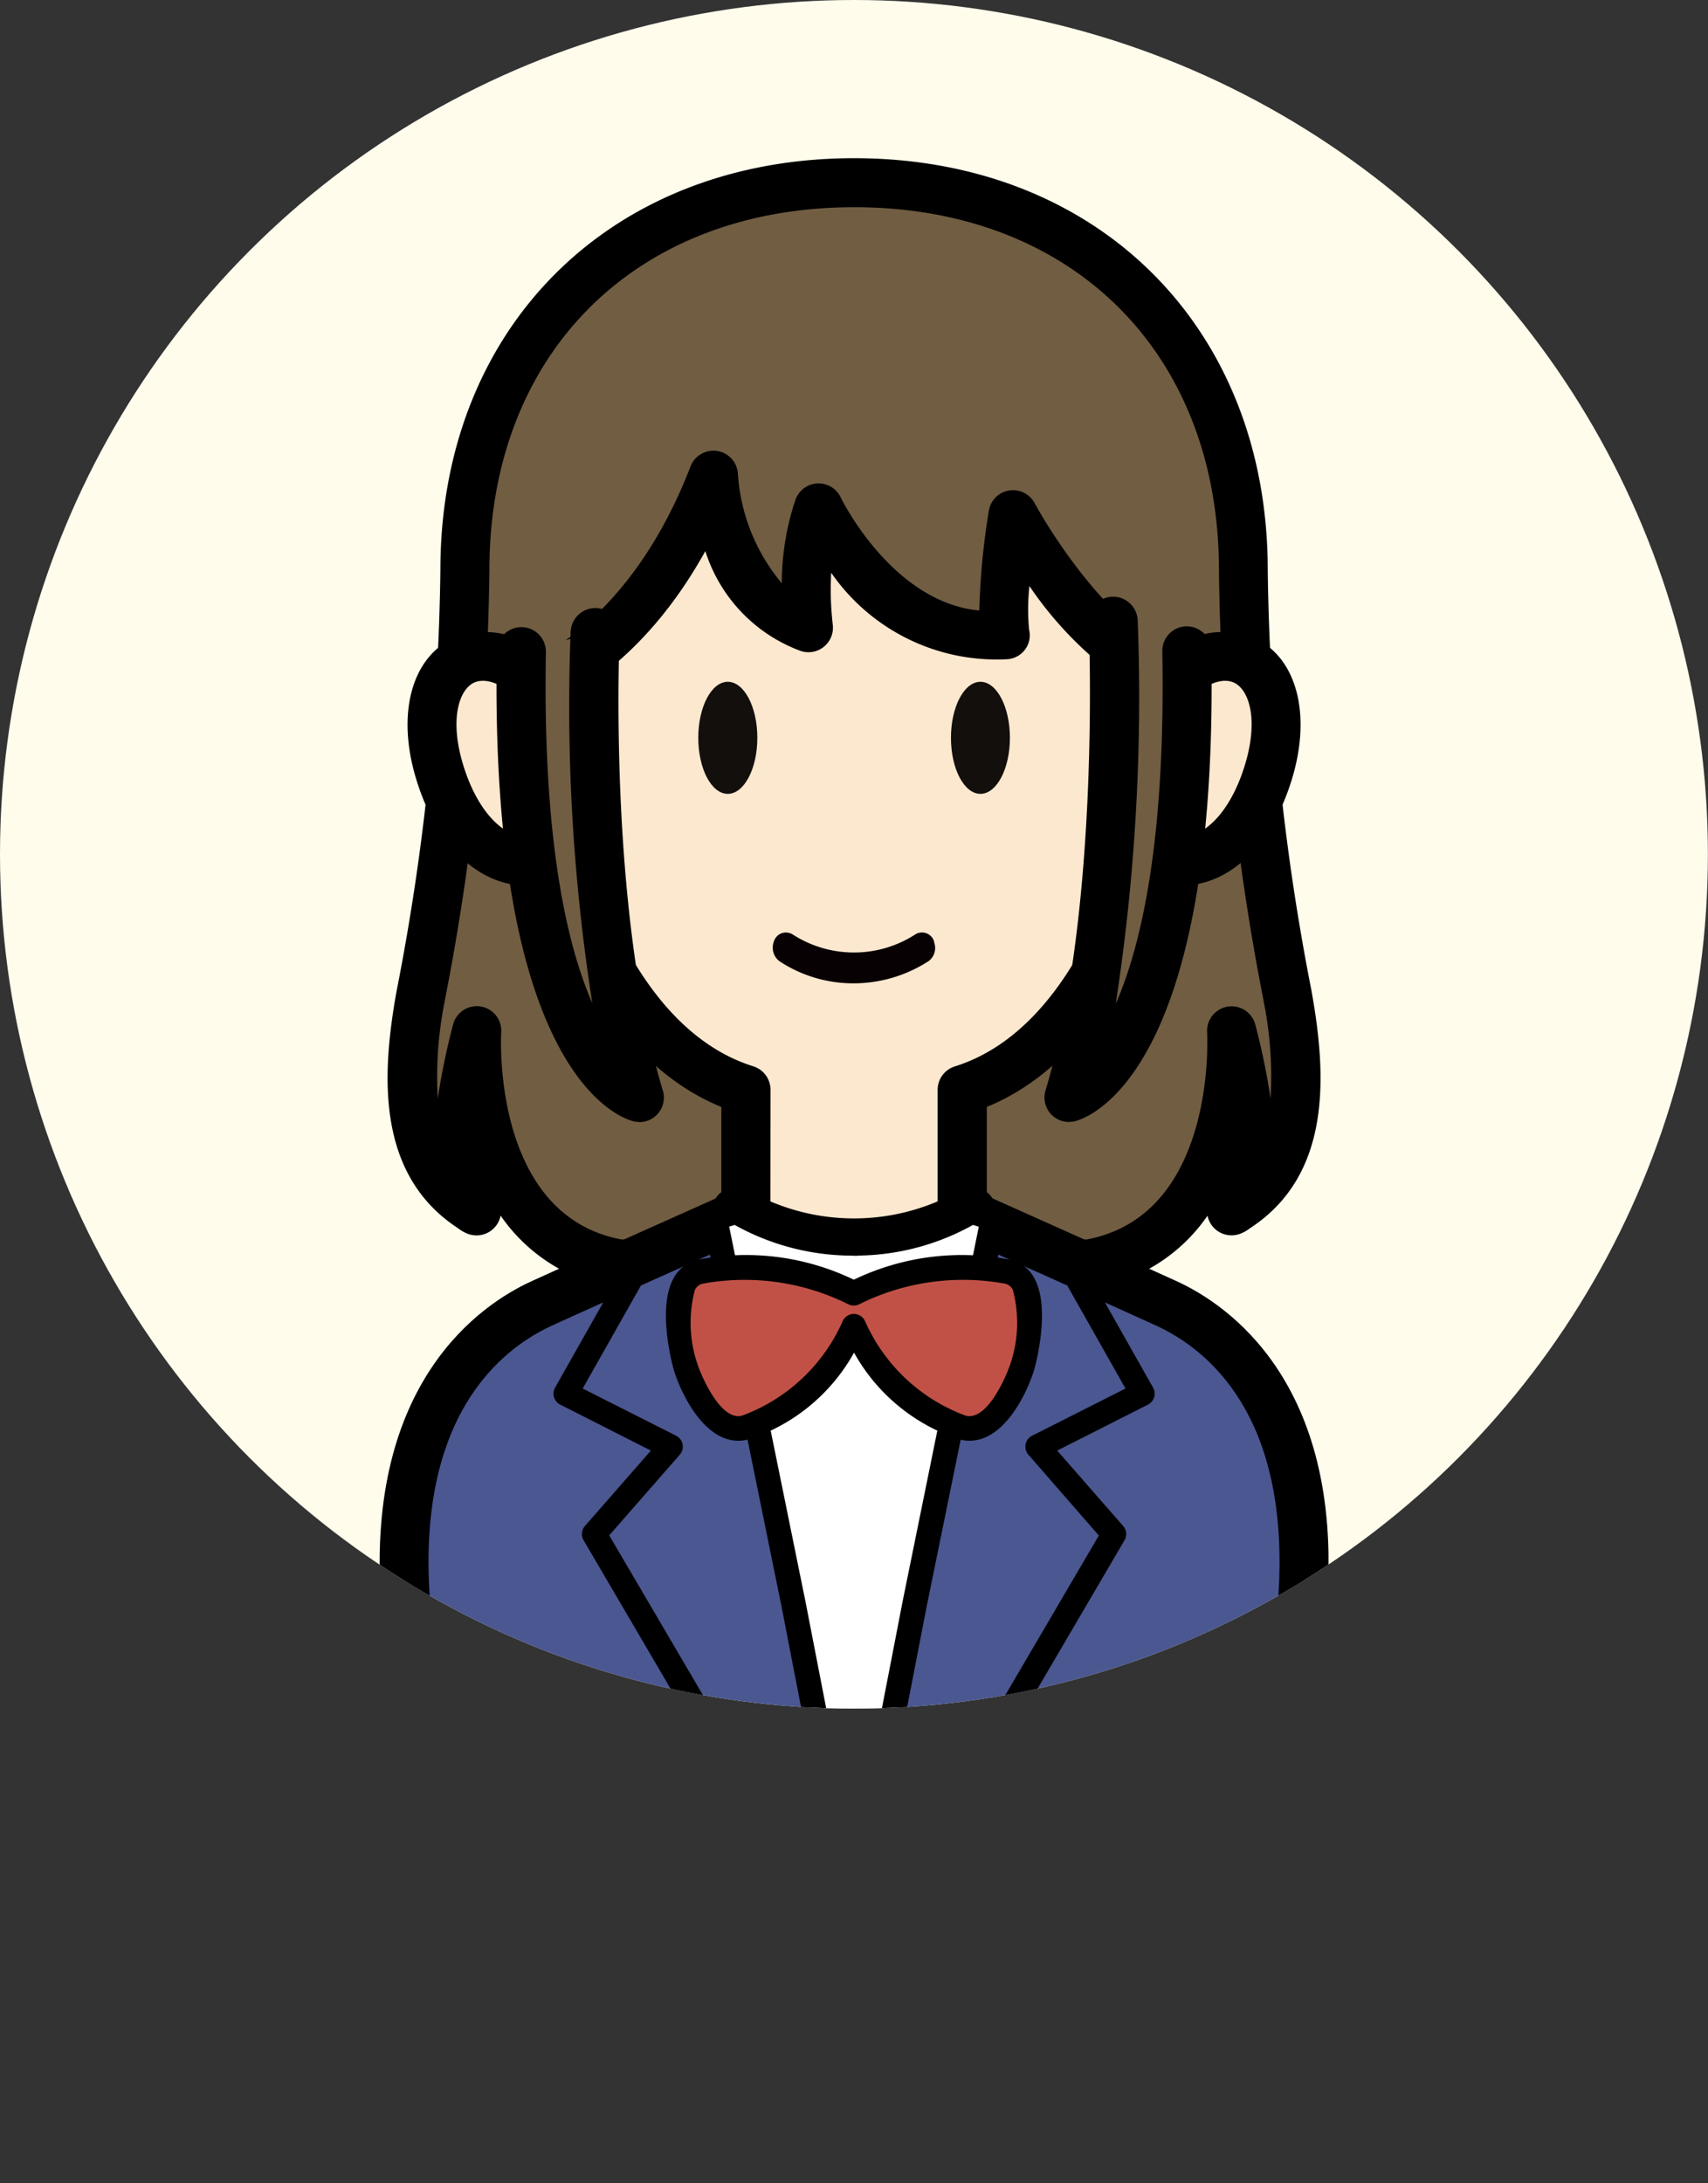
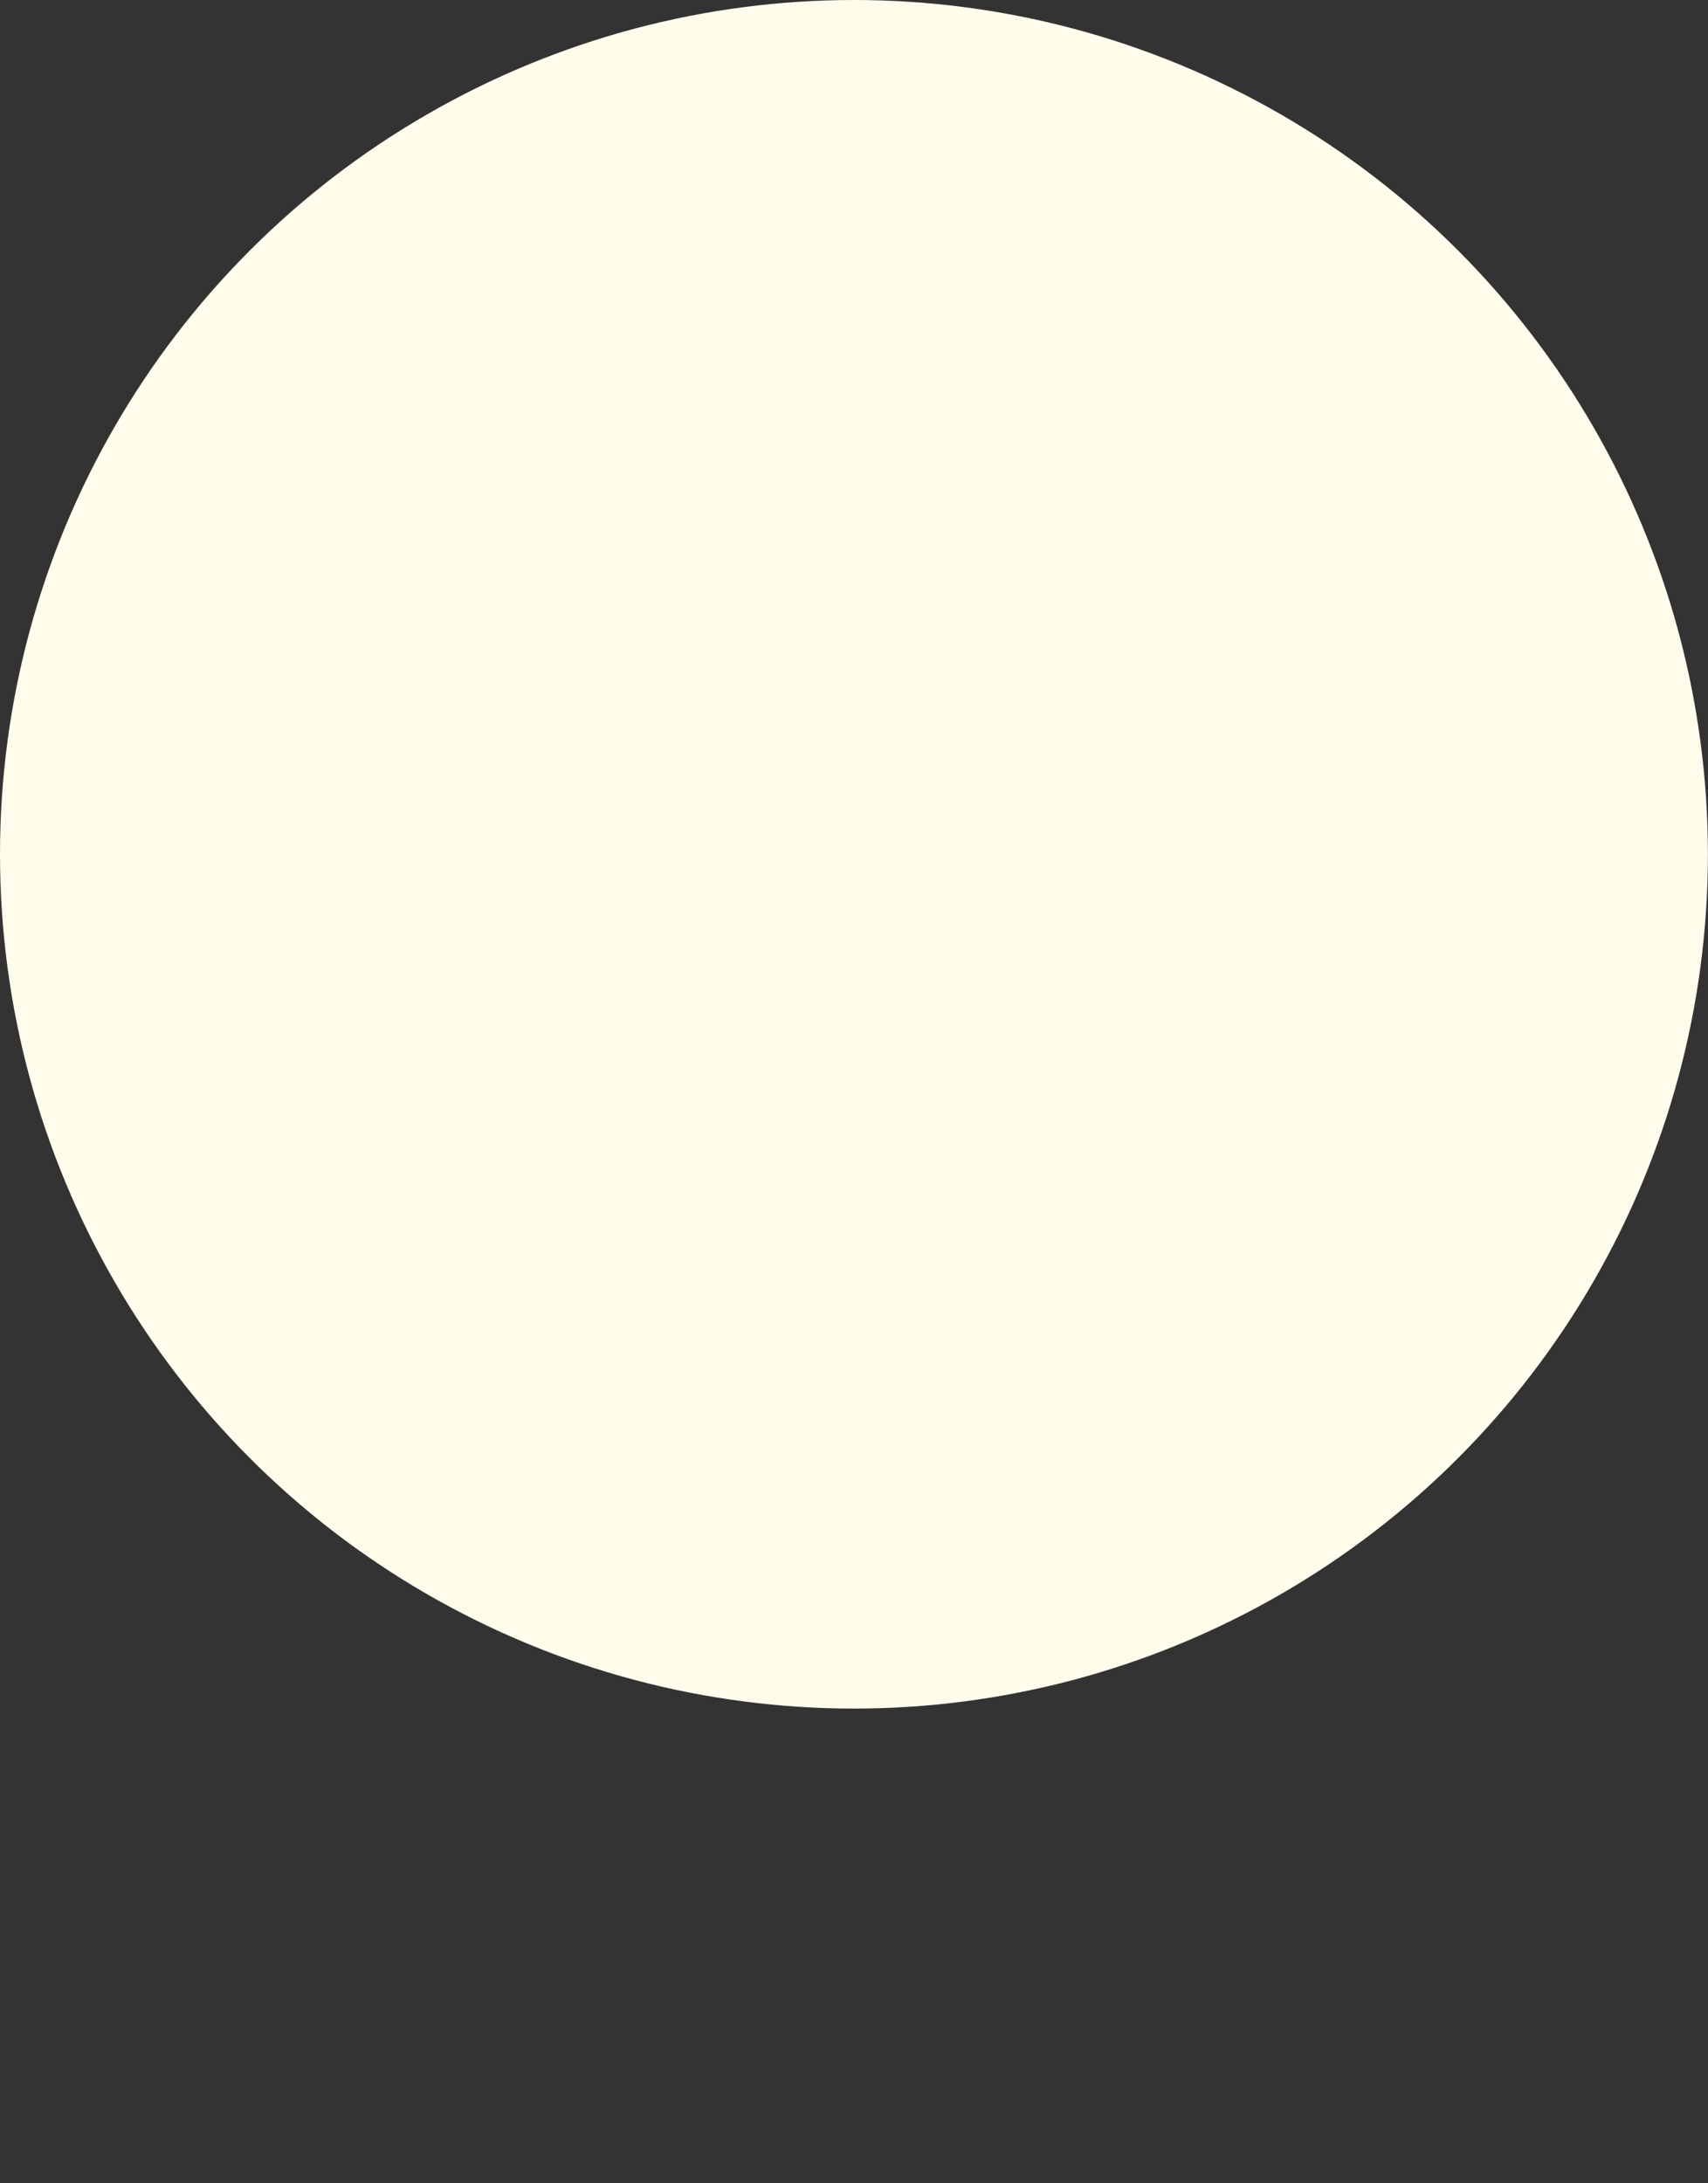
<svg xmlns="http://www.w3.org/2000/svg" width="54.003" height="69" viewBox="0 0 54.003 69">
  <rect x="0" y="0" width="54.003" height="69" fill="#333333" stroke="none" />
  <defs>
    <clipPath id="clip-path">
-       <circle id="楕円形_173" data-name="楕円形 173" cx="27" cy="27" r="27" transform="translate(680 2586.399)" fill="#fffcec" />
-     </clipPath>
+       </clipPath>
    <clipPath id="clip-path-2">
      <rect id="長方形_2424" data-name="長方形 2424" width="30" height="57.914" fill="none" />
    </clipPath>
  </defs>
  <g id="グループ_7396" data-name="グループ 7396" transform="translate(-680 -2586.399)">
    <g id="男性_大_" data-name="男性（大）" transform="translate(680.321 2586.399)">
      <circle id="楕円形_36" data-name="楕円形 36" cx="27" cy="27" r="27" transform="translate(-0.321)" fill="#fffcec" />
    </g>
    <path id="パス_5128" data-name="パス 5128" d="M9333.369,1181.075h54l-4.221,9.468,4.221,9.532h-54l4.221-9.532Z" transform="translate(-8653.367 1455.324)" fill="#f95c75" opacity="0" />
    <g id="マスクグループ_332" data-name="マスクグループ 332" clip-path="url(#clip-path)">
      <g id="グループ_2560" data-name="グループ 2560" transform="translate(692.004 2591.399)">
        <g id="グループ_2559" data-name="グループ 2559" clip-path="url(#clip-path-2)">
          <path id="パス_4022" data-name="パス 4022" d="M30.348,27.749a74.08,74.08,0,0,1-1.409-13.51C28.939,6.48,23.43,2,16.634,2s-12.3,4.48-12.3,12.24A74.115,74.115,0,0,1,2.92,27.749c-.6,3.371-.195,5.571,1.778,6.742,0,0-1.34-.479,0-5.688,0,0-.369,6.531,4.52,7.372H24.049c4.89-.842,4.52-7.372,4.52-7.372,1.341,5.21,0,5.688,0,5.688,1.973-1.171,2.375-3.371,1.778-6.742" transform="translate(-1.634 -1.225)" fill="#715d42" />
          <path id="パス_4023" data-name="パス 4023" d="M22.813,35.724H7.982a.787.787,0,0,1-.131-.011,5.449,5.449,0,0,1-3.629-2.294A.775.775,0,0,1,3.2,34a1.142,1.142,0,0,1-.319-.178C.283,32.129.464,28.971.921,26.389L.938,26.3A73.466,73.466,0,0,0,2.318,13.012C2.318,5.351,7.7,0,15.4,0S28.477,5.351,28.477,13.014A73.421,73.421,0,0,0,29.858,26.3l.016.092c.457,2.582.637,5.74-1.961,7.428a1.149,1.149,0,0,1-.32.178.774.774,0,0,1-.962-.4.762.762,0,0,1-.058-.176,5.447,5.447,0,0,1-3.629,2.294.78.78,0,0,1-.131.011M8.051,34.175H22.745c4.079-.759,3.828-6.318,3.815-6.555a.775.775,0,0,1,1.524-.235,22.318,22.318,0,0,1,.483,2.332,11.991,11.991,0,0,0-.217-3.058l-.016-.093a74.834,74.834,0,0,1-1.4-13.551c0-6.859-4.634-11.466-11.53-11.466S3.868,6.156,3.868,13.014a74.8,74.8,0,0,1-1.4,13.553l-.016.093a11.992,11.992,0,0,0-.217,3.058,22.242,22.242,0,0,1,.483-2.333.774.774,0,0,1,1.523.237c-.013.236-.263,5.8,3.815,6.554" transform="translate(-0.398)" />
          <path id="パス_4024" data-name="パス 4024" d="M26.119,87.79c-.932-.43-4.9-2.206-6.5-2.921l-3.351-.674-3.348.635c-1.605.717-5.642,2.523-6.588,2.96-1.992.919-4.7,3.422-4.29,9.346s1.021,11.589,1.021,11.589H29.388S30,103.06,30.409,97.136s-2.3-8.427-4.29-9.346" transform="translate(-1.225 -51.586)" fill="#4a5791" />
          <path id="パス_4025" data-name="パス 4025" d="M28.858,108.25H1.141l-.075-.691C1.06,107.5.447,101.811.042,95.94c-.477-6.924,3.155-9.372,4.739-10.1.983-.454,5.208-2.343,6.6-2.964l.083-.037,3.587-.68,3.662.756c.908.406,5.49,2.455,6.509,2.925h0c1.584.731,5.216,3.179,4.738,10.1-.4,5.871-1.018,11.562-1.024,11.619ZM2.534,106.7H27.465c.174-1.688.625-6.222.946-10.868.4-5.747-2.237-7.849-3.841-8.59-.985-.454-5.349-2.405-6.414-2.882l-3.118-.627-3.111.59c-3.67,1.641-5.855,2.623-6.5,2.919-1.6.741-4.239,2.842-3.842,8.589.321,4.648.772,9.181.946,10.868" transform="translate(0 -50.337)" />
          <path id="パス_4026" data-name="パス 4026" d="M27.6,32.41c-2.886-1.349-4.962-5.282-4.962-5.282a12.732,12.732,0,0,0-.247,3.8c-3.814.394-5.9-4.009-5.9-4.009a9.167,9.167,0,0,0-.32,3.784c-2.809-.919-3-4.812-3-4.812-2.046,5.3-5.408,6.523-5.408,6.523l-.179.023C5.62,30.518,3.551,32.1,4.522,35.268s3.294,3.294,3.754,2.119c0,0,1.353,6.486,5.925,7.916v3.754l-.3.093a7.376,7.376,0,0,0,7.438,0l-.3-.093V45.3c4.571-1.43,5.925-7.916,5.925-7.916.459,1.175,2.783,1.047,3.754-2.119s-1.1-4.75-3.064-2.835Z" transform="translate(-2.619 -15.861)" fill="#fce8cf" />
          <path id="パス_4027" data-name="パス 4027" d="M16.4,49.705a8.007,8.007,0,0,1-4.117-1.116.775.775,0,0,1-.077-1.277V44.621c-3.359-1.373-4.96-5.152-5.582-7.106a2.116,2.116,0,0,1-.739.1c-1.124-.042-2.588-.943-3.324-3.346-.591-1.927-.215-3.634.957-4.349a2.6,2.6,0,0,1,3.024.412c.781-.409,3.136-1.925,4.688-5.95a.775.775,0,0,1,1.5.24,5.99,5.99,0,0,0,1.387,3.447,8.349,8.349,0,0,1,.435-2.645.774.774,0,0,1,1.428-.067c.017.035,1.618,3.315,4.382,3.574a23.254,23.254,0,0,1,.3-3.144.775.775,0,0,1,1.451-.248c.019.035,1.8,3.359,4.216,4.74a2.575,2.575,0,0,1,2.958-.36c1.172.716,1.547,2.423.957,4.349-.737,2.4-2.2,3.3-3.324,3.346a2.092,2.092,0,0,1-.739-.1c-.622,1.954-2.223,5.732-5.582,7.106v2.691a.775.775,0,0,1-.077,1.277A8,8,0,0,1,16.4,49.705m-2.644-2.1a6.761,6.761,0,0,0,5.289,0V44.078a.775.775,0,0,1,.544-.739c4.076-1.275,5.385-7.275,5.4-7.336a.774.774,0,0,1,1.479-.123c.072.181.3.194.391.188.61-.023,1.434-.729,1.9-2.252.426-1.389.152-2.308-.283-2.573-.368-.225-.942-.024-1.5.52a.776.776,0,0,1-.88.141l-.041-.02a11.687,11.687,0,0,1-4.108-3.727,6.761,6.761,0,0,0-.009,1.385.751.751,0,0,1-.124.616.765.765,0,0,1-.554.311,6.357,6.357,0,0,1-5.58-2.732,9.643,9.643,0,0,0,.048,1.631.775.775,0,0,1-1.009.842A4.956,4.956,0,0,1,11.7,27.052c-2.107,3.811-4.758,4.813-4.888,4.86a.73.73,0,0,1-.165.04l-.179.023a.778.778,0,0,1-.64-.213c-.558-.545-1.133-.743-1.5-.52-.435.266-.709,1.184-.283,2.573.467,1.524,1.292,2.229,1.9,2.252.089.006.319-.007.391-.188A.774.774,0,0,1,7.817,36c.013.061,1.321,6.061,5.4,7.336a.775.775,0,0,1,.543.739Z" transform="translate(-1.403 -14.635)" />
          <path id="パス_4028" data-name="パス 4028" d="M38.686,88.545l-.066,0-.083,0,.075.085Z" transform="translate(-23.612 -54.251)" fill="#fff" />
          <path id="パス_4029" data-name="パス 4029" d="M38,88.4a.386.386,0,0,1-.291-.132l-.075-.086a.388.388,0,0,1-.06-.418.372.372,0,0,1,.357-.225l.05,0,.023.317.009-.008.013-.309.042,0h.007a.387.387,0,0,1,.292.642l-.074.085A.388.388,0,0,1,38,88.4Zm.074-.452.006.367Z" transform="translate(-22.999 -53.637)" />
-           <path id="パス_4030" data-name="パス 4030" d="M35.489,85.954a7.229,7.229,0,0,1-3.653,1l.005.005-.155-.006a7.231,7.231,0,0,1-3.636-1l-.68.212,2.49,12.221,1.909,9.838L33.7,98.309l2.474-12.143-.68-.212" transform="translate(-16.77 -52.664)" fill="#fff" />
          <path id="パス_4031" data-name="パス 4031" d="M31.158,108h0a.387.387,0,0,1-.38-.314l-1.91-9.838L26.379,85.629a.388.388,0,0,1,.265-.447l.68-.211a.385.385,0,0,1,.314.037,6.84,6.84,0,0,0,3.441.949l.1,0a.3.3,0,0,1,.046,0,6.839,6.839,0,0,0,3.457-.949.386.386,0,0,1,.314-.037l.681.211a.388.388,0,0,1,.264.447L33.462,97.772l-1.924,9.913a.388.388,0,0,1-.38.314m-3.95-22.181L29.627,97.7l1.53,7.883L32.7,97.621l2.4-11.8-.183-.057a7.63,7.63,0,0,1-3.626.969.284.284,0,0,1-.085.007l-.155-.006a7.629,7.629,0,0,1-3.668-.969Z" transform="translate(-16.157 -52.05)" />
          <path id="パス_4032" data-name="パス 4032" d="M20.911,108.67a.386.386,0,0,1-.334-.191L15.14,99.205a.388.388,0,0,1,.042-.451l2.086-2.384L14.4,94.917a.388.388,0,0,1-.162-.536l2.014-3.562a.387.387,0,1,1,.674.381l-1.815,3.209L18.064,95.9a.387.387,0,0,1,.117.6l-2.231,2.55,5.3,9.032a.387.387,0,0,1-.138.53.383.383,0,0,1-.2.053" transform="translate(-8.692 -55.524)" />
          <path id="パス_4033" data-name="パス 4033" d="M45.3,108.67a.383.383,0,0,1-.2-.053.387.387,0,0,1-.138-.53l5.295-9.032L48.03,96.5a.387.387,0,0,1,.117-.6L51.1,94.409,49.284,91.2a.387.387,0,1,1,.674-.381l2.014,3.562a.388.388,0,0,1-.162.536l-2.87,1.453,2.086,2.384a.388.388,0,0,1,.042.451l-5.436,9.273a.386.386,0,0,1-.334.191" transform="translate(-27.518 -55.524)" />
          <path id="パス_4034" data-name="パス 4034" d="M27.879,44.5c0,.979-.418,1.771-.934,1.771s-.933-.79-.933-1.771.418-1.771.933-1.771.934.79.934,1.771" transform="translate(-15.938 -26.181)" fill="#120f0d" />
          <path id="パス_4035" data-name="パス 4035" d="M48.5,44.5c0,.979-.418,1.771-.932,1.771s-.932-.79-.932-1.771.418-1.771.932-1.771.932.79.932,1.771" transform="translate(-28.573 -26.181)" fill="#120f0d" />
          <path id="パス_4036" data-name="パス 4036" d="M37.2,63.5a.434.434,0,0,0-.045-.117.4.4,0,0,0-.552-.136,3.573,3.573,0,0,1-3.885,0A.4.4,0,0,0,32.6,63.2a.394.394,0,0,0-.469.266.541.541,0,0,0,.172.63,4.246,4.246,0,0,0,2.335.7h.009a4.373,4.373,0,0,0,2.38-.707.52.52,0,0,0,.17-.584" transform="translate(-19.664 -38.717)" fill="#080103" />
          <path id="パス_4037" data-name="パス 4037" d="M13.881,38.7s-.416,8.672,1.4,14.7c0,0-3.962-1.028-3.729-14.088" transform="translate(-7.07 -23.714)" fill="#715d42" />
          <path id="パス_4038" data-name="パス 4038" d="M14.052,52.95a.776.776,0,0,1-.194-.025c-.466-.121-4.546-1.565-4.31-14.852A.775.775,0,1,1,11.1,38.1c-.106,5.931.662,9.253,1.469,11.1a60.606,60.606,0,0,1-.686-11.757.786.786,0,0,1,.811-.737.775.775,0,0,1,.737.811c0,.086-.388,8.612,1.365,14.437a.774.774,0,0,1-.742,1" transform="translate(-5.844 -22.489)" />
          <path id="パス_4039" data-name="パス 4039" d="M57.675,37.789s.416,9.026-1.4,15.051c0,0,3.957-1.028,3.725-14.089" transform="translate(-34.481 -23.153)" fill="#715d42" />
          <path id="パス_4040" data-name="パス 4040" d="M55.052,52.39a.774.774,0,0,1-.742-1c1.753-5.826,1.369-14.7,1.365-14.793a.775.775,0,0,1,.739-.809.782.782,0,0,1,.809.738,63.75,63.75,0,0,1-.694,12.13c.806-1.84,1.579-5.165,1.473-11.118a.775.775,0,1,1,1.549-.028c.237,13.288-3.839,14.731-4.3,14.852a.779.779,0,0,1-.195.025" transform="translate(-33.256 -21.929)" />
          <path id="パス_4041" data-name="パス 4041" d="M29.931,92.324a5.938,5.938,0,0,1-3.429,3.2c-1.184.325-1.9-1.917-1.9-1.917s-.753-2.675.432-3a7.689,7.689,0,0,1,4.89.676,7.718,7.718,0,0,1,4.9-.676c1.185.323.432,3,.432,3s-.713,2.242-1.9,1.917a5.938,5.938,0,0,1-3.429-3.2" transform="translate(-14.931 -55.408)" fill="#c15146" />
          <path id="パス_4042" data-name="パス 4042" d="M32.981,95.33a1.266,1.266,0,0,1-.337-.046,5.884,5.884,0,0,1-3.326-2.739,5.882,5.882,0,0,1-3.326,2.738c-1.212.334-2.062-1.209-2.368-2.174-.06-.212-.537-1.989-.005-2.929a1.146,1.146,0,0,1,.7-.56,7.853,7.853,0,0,1,4.992.619,7.882,7.882,0,0,1,5-.619,1.146,1.146,0,0,1,.7.56c.532.94.055,2.717,0,2.916-.281.884-1,2.232-2.036,2.232m-3.663-4.007a.387.387,0,0,1,.357.237,5.588,5.588,0,0,0,3.174,2.977c.687.185,1.3-1.263,1.426-1.662a4.023,4.023,0,0,0,.069-2.313.37.37,0,0,0-.234-.193,7.362,7.362,0,0,0-4.617.646.39.39,0,0,1-.357,0,7.347,7.347,0,0,0-4.609-.646.37.37,0,0,0-.234.193,4.034,4.034,0,0,0,.073,2.326c.123.386.745,1.841,1.421,1.648a5.586,5.586,0,0,0,3.174-2.976.387.387,0,0,1,.357-.237" transform="translate(-14.319 -54.794)" />
        </g>
      </g>
    </g>
  </g>
</svg>